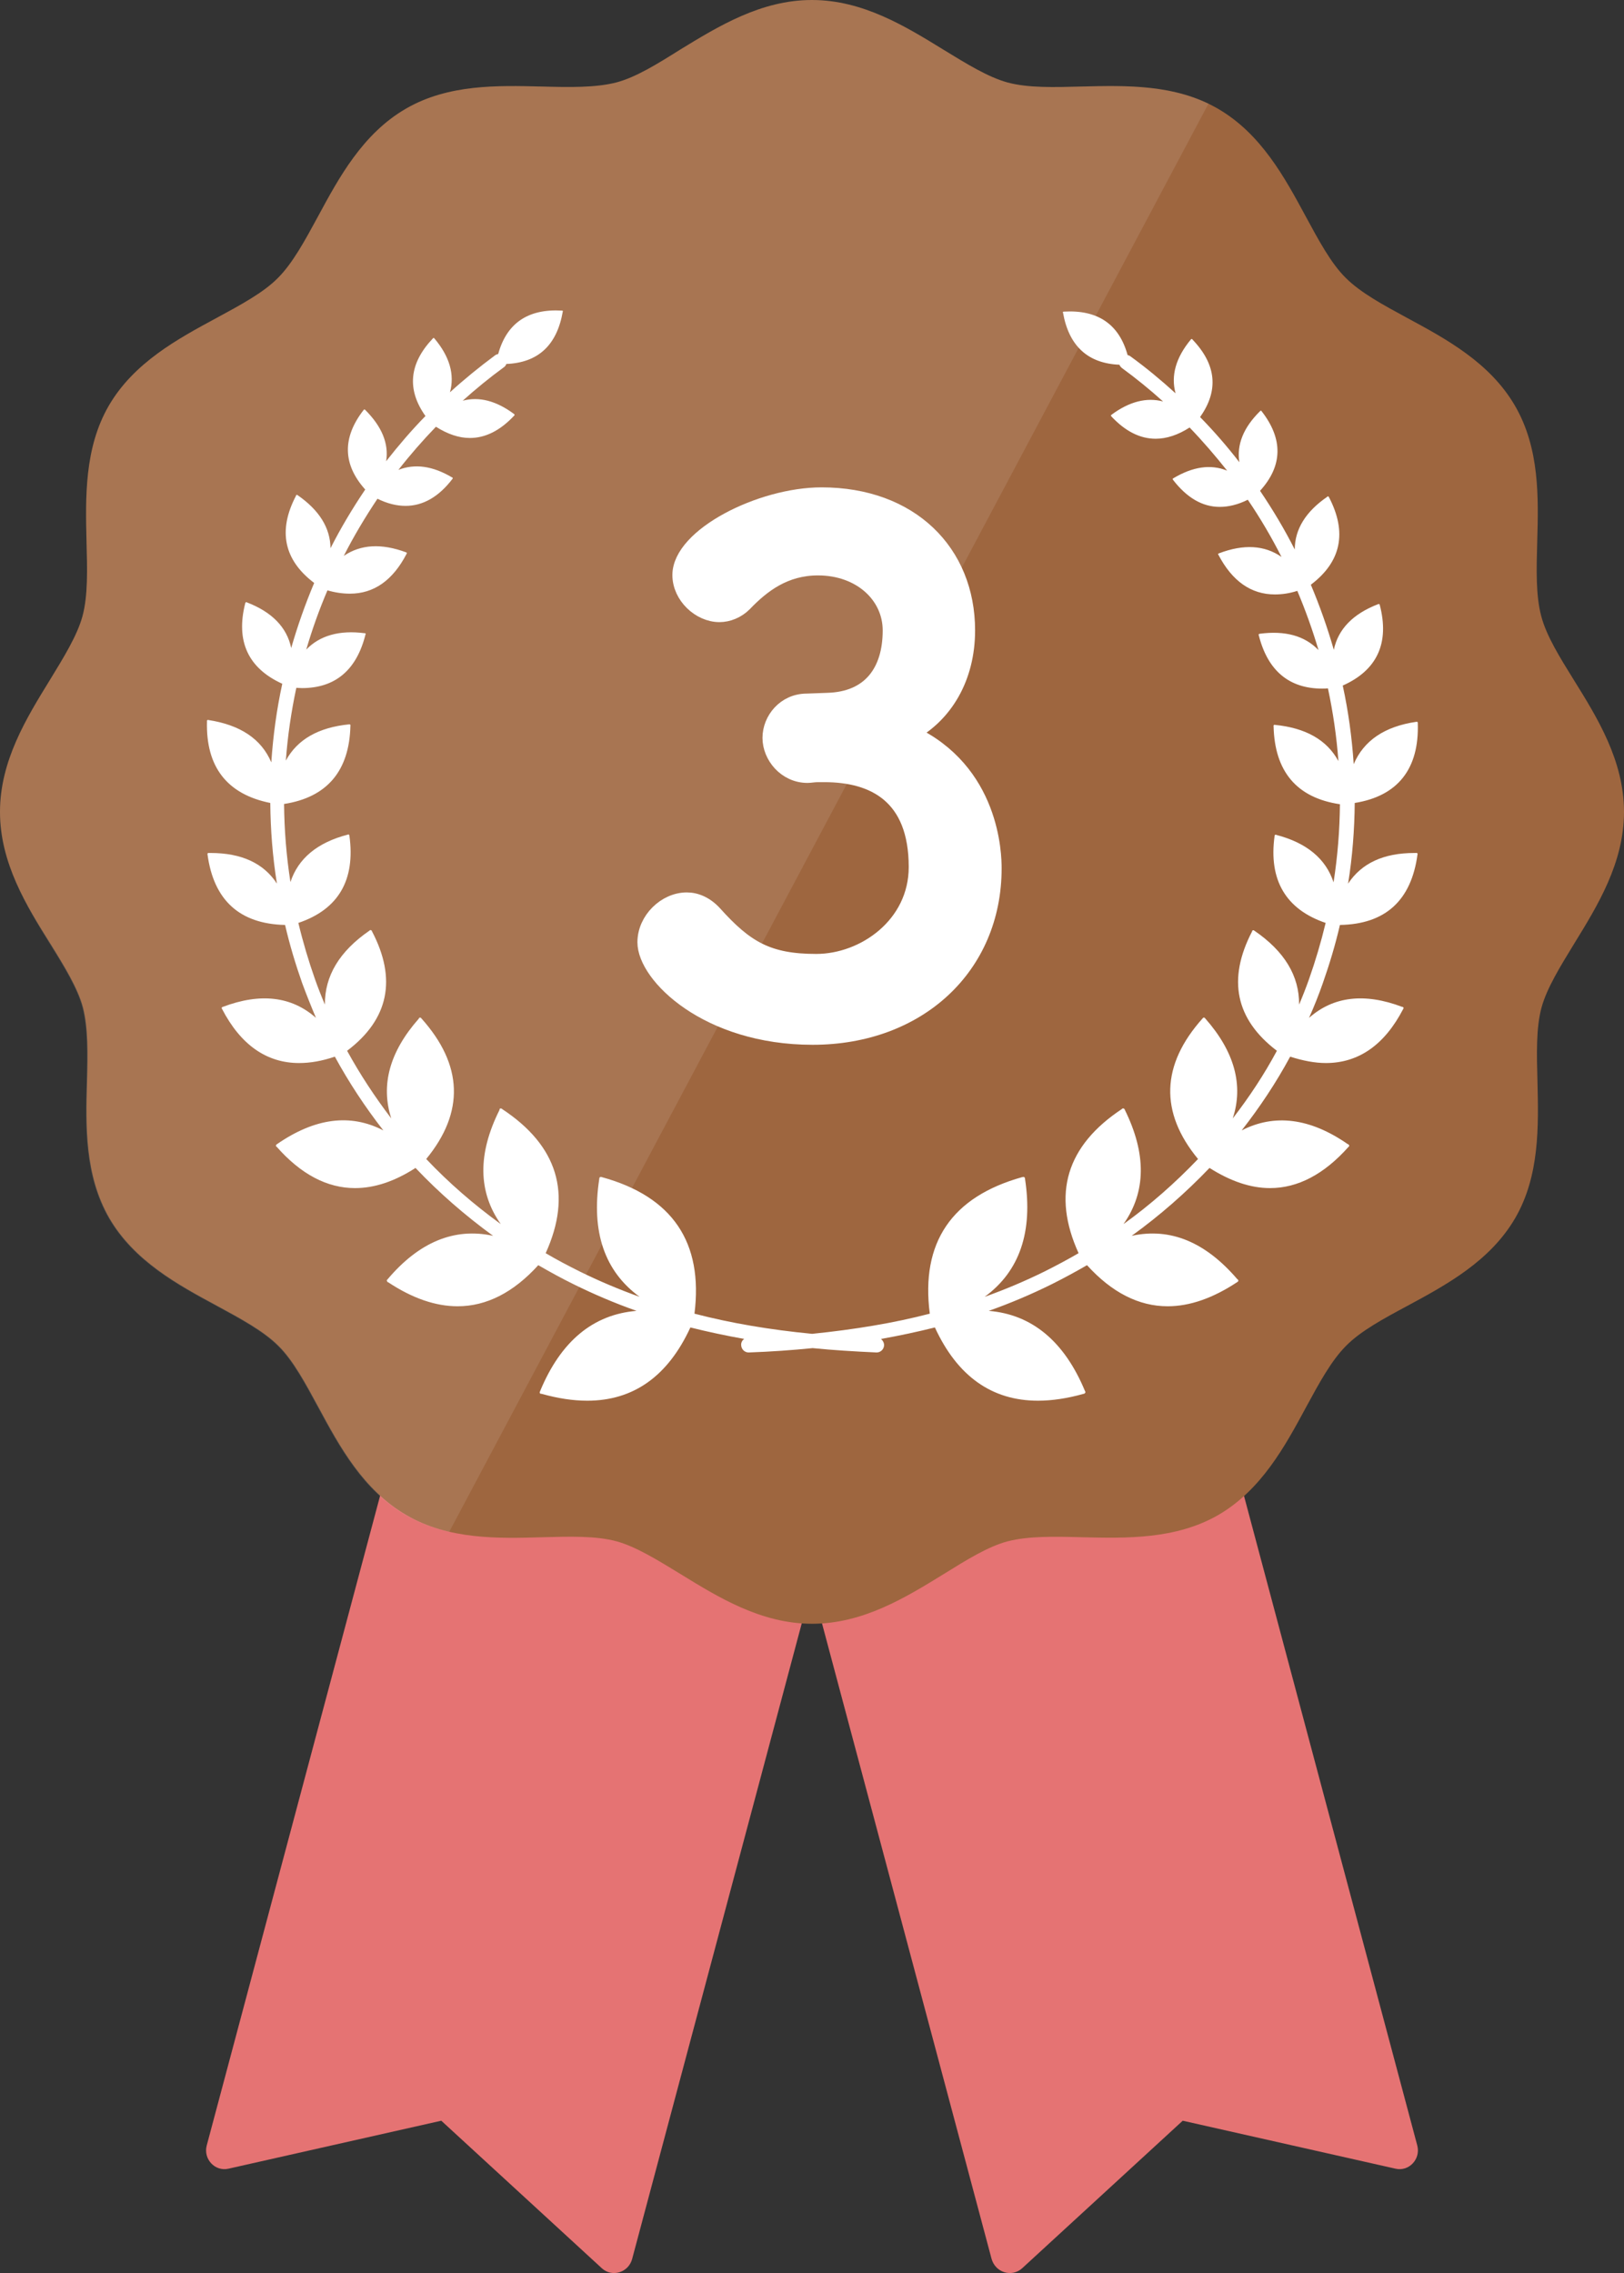
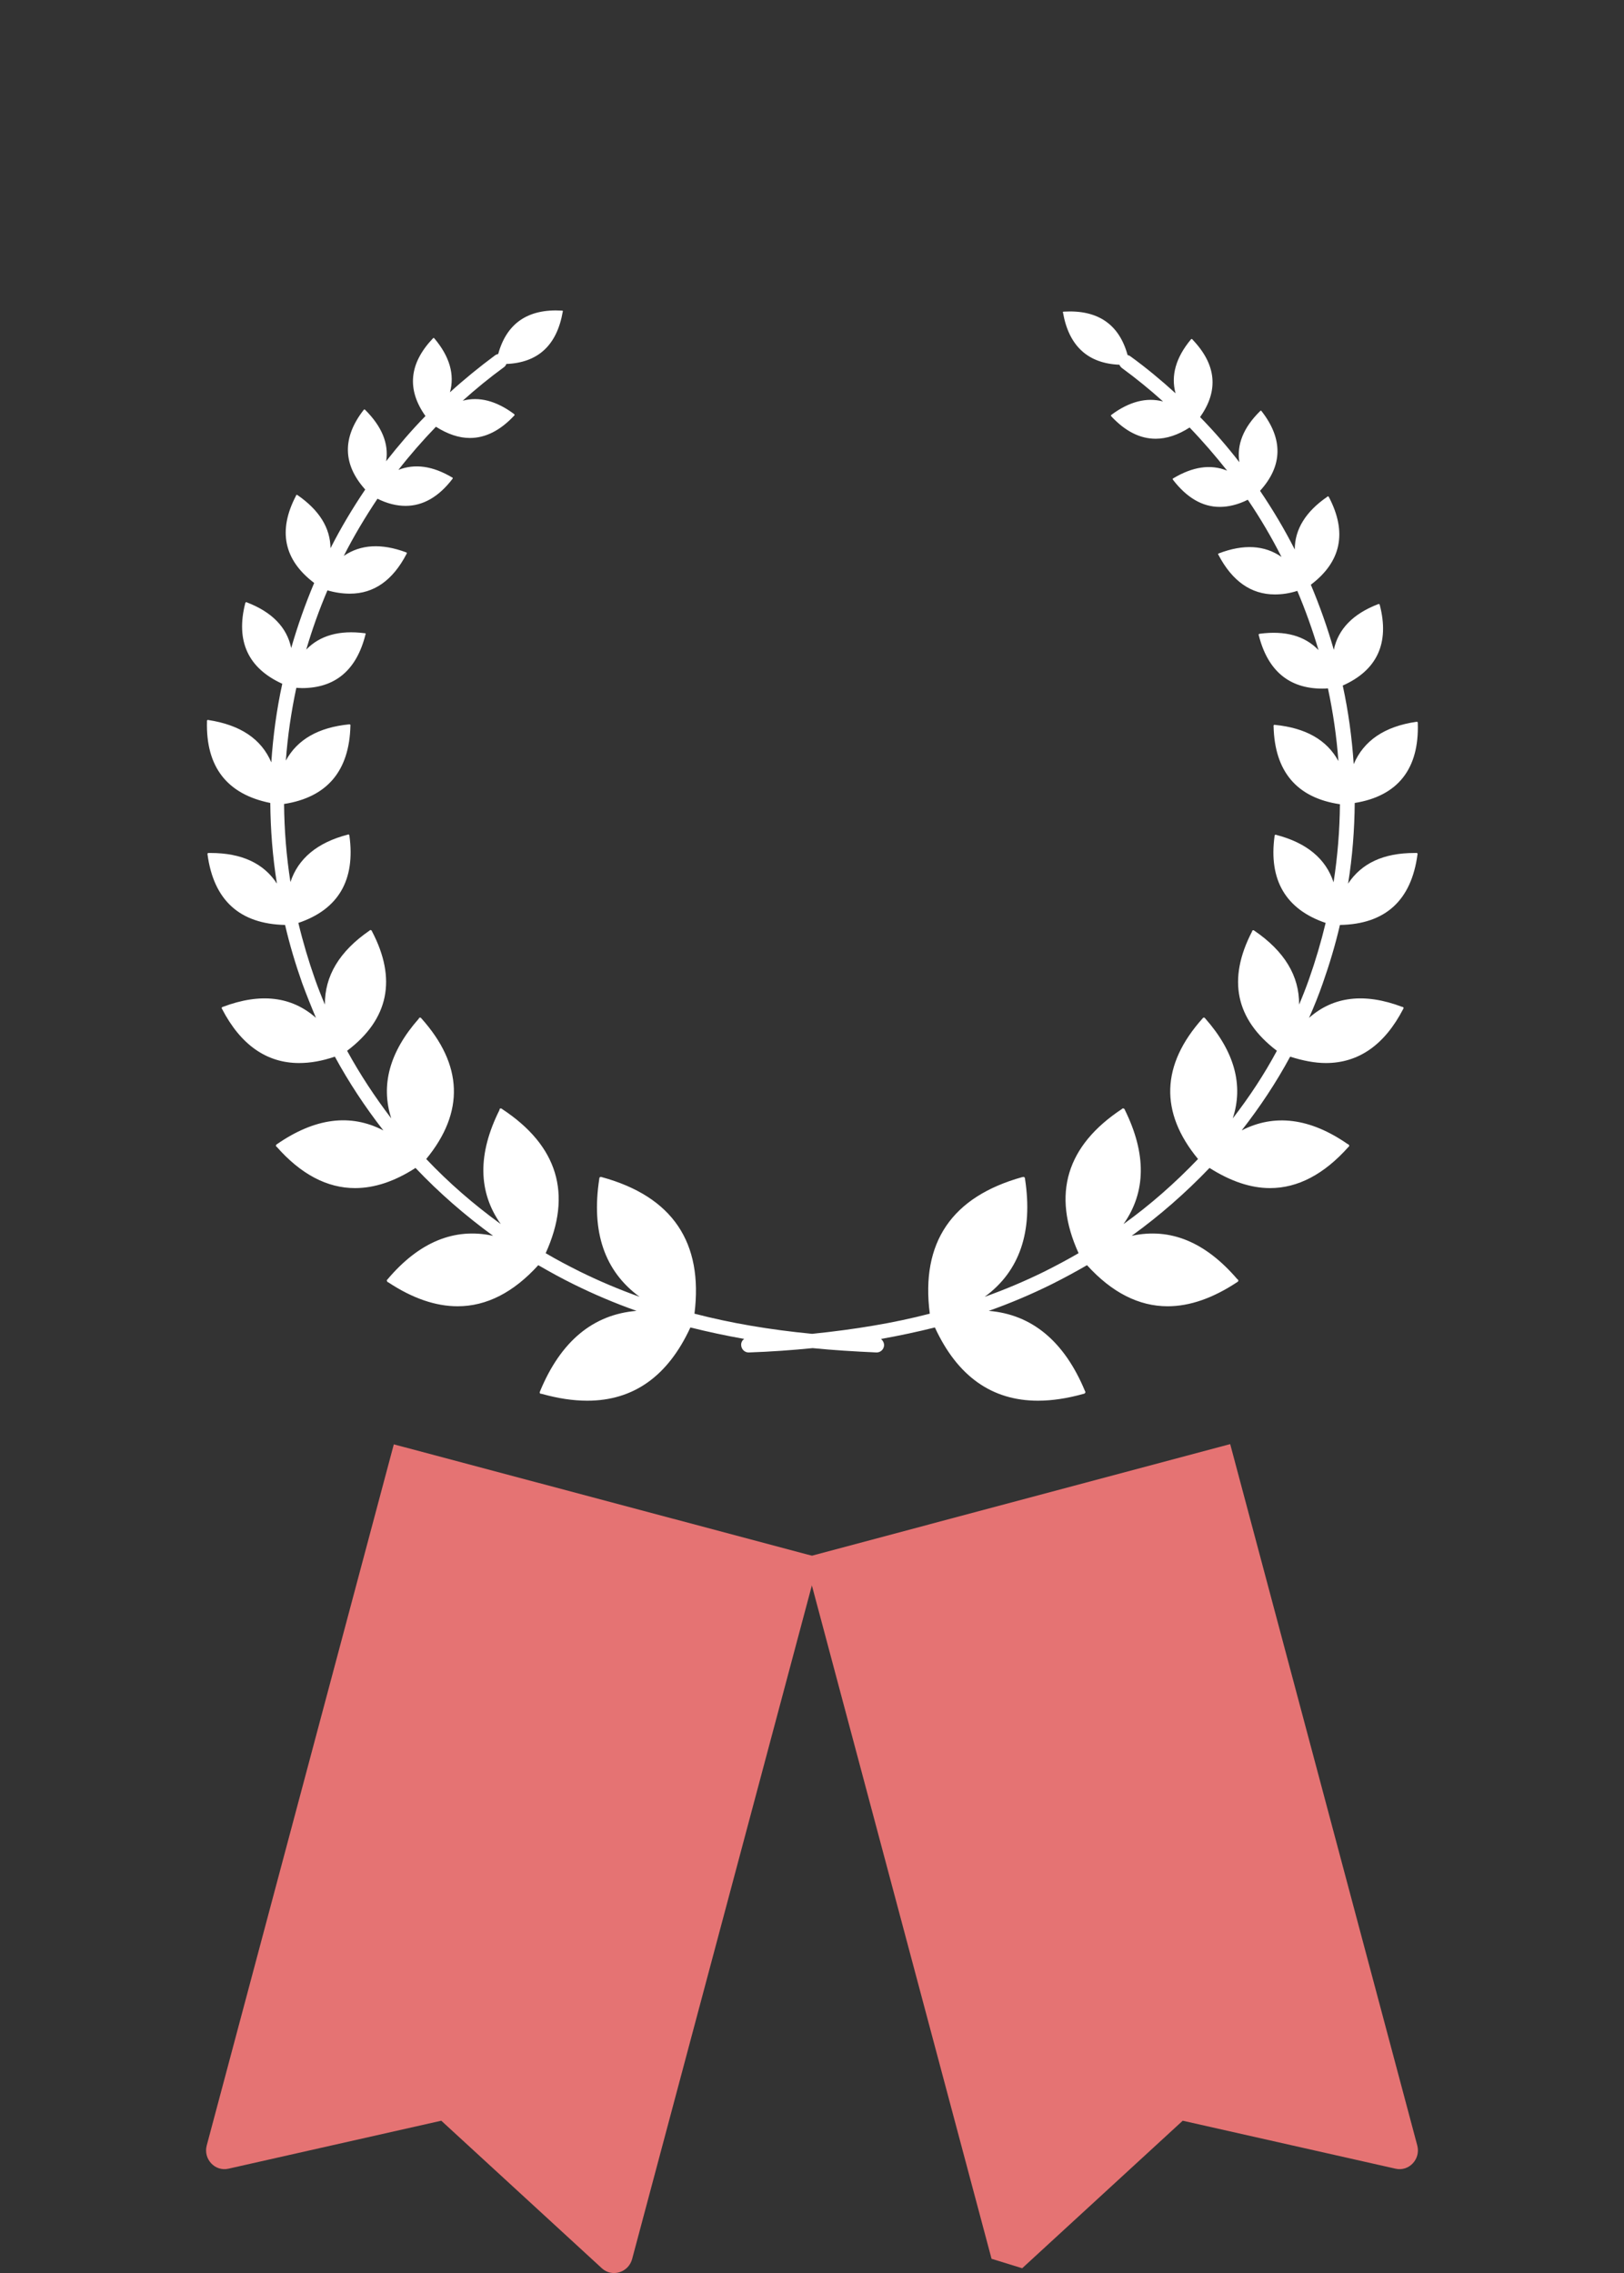
<svg xmlns="http://www.w3.org/2000/svg" version="1.1" id="_レイヤー_2" x="0px" y="0px" viewBox="0 0 636.3 890.6" style="enable-background:new 0 0 636.3 890.6;" xml:space="preserve">
  <rect x="0" y="0" width="636.3" height="890.6" fill="#333333" stroke="none" />
  <style type="text/css">
	.st0{fill:#E57373;}
	.st1{fill:#9E663F;}
	.st2{fill:#FFFFFF;}
	.st3{opacity:0.1;fill:#FFFFFF;enable-background:new    ;}
	.st4{fill:#FFFFFF;stroke:#FFFFFF;stroke-width:6.3;stroke-miterlimit:10;}
</style>
  <g id="text">
    <g>
      <g>
        <path class="st0" d="M235.8,888.7l-62.9-57.8l-83.4,18.8c-5.3,1.2-9.9-3.8-8.5-9.1l73.3-274.7L321,610.3L247.7,885     C246.3,890.4,239.8,892.4,235.8,888.7z" />
-         <path class="st0" d="M400.5,888.7l62.9-57.8l83.4,18.8c5.3,1.2,9.9-3.8,8.5-9.1L482,565.8l-166.8,44.5L388.5,885     C390,890.4,396.4,892.4,400.5,888.7z" />
+         <path class="st0" d="M400.5,888.7l62.9-57.8l83.4,18.8c5.3,1.2,9.9-3.8,8.5-9.1L482,565.8l-166.8,44.5L388.5,885     z" />
      </g>
      <g>
-         <path class="st1" d="M636.3,318.1c0,20-10.4,36.8-19.5,51.6c-5.5,9-10.7,17.4-12.8,25c-2.2,8.1-1.9,18.4-1.6,29.3     c0.4,17.1,0.9,36.6-8.7,53.2c-9.8,16.9-27,26.2-42.2,34.4c-9.5,5.1-18.4,9.9-24.1,15.7c-5.8,5.8-10.6,14.7-15.7,24.1     c-8.2,15.2-17.5,32.4-34.4,42.2c-16.7,9.6-36.1,9.1-53.3,8.7c-10.9-0.3-21.1-0.5-29.2,1.6c-7.6,2-16,7.2-25,12.8     c-14.8,9.1-31.6,19.5-51.6,19.5s-36.8-10.4-51.6-19.5c-9-5.5-17.4-10.7-25-12.8c-8.1-2.2-18.4-1.9-29.2-1.6     c-17.1,0.5-36.6,1-53.2-8.7c-16.9-9.8-26.2-27-34.4-42.2c-5.1-9.4-9.9-18.4-15.7-24.1c-5.8-5.8-14.7-10.6-24.1-15.7     c-15.2-8.2-32.4-17.5-42.2-34.4c-9.6-16.7-9.2-36.1-8.7-53.2c0.3-10.9,0.5-21.1-1.6-29.3c-2-7.5-7.2-16-12.8-25     C10.4,354.9,0,338.1,0,318.1s10.4-36.8,19.5-51.6c5.5-9,10.7-17.4,12.8-25c2.2-8.1,1.9-18.4,1.6-29.3     c-0.4-17.1-0.9-36.6,8.7-53.2c9.8-16.9,27-26.2,42.2-34.4c9.4-5.1,18.4-9.9,24.1-15.7c5.8-5.8,10.6-14.7,15.7-24.1     c8.2-15.2,17.5-32.4,34.4-42.2c16.7-9.7,36.1-9.1,53.2-8.7c10.9,0.3,21.1,0.5,29.3-1.6c7.6-2,16-7.2,24.9-12.8     C281.3,10.4,298.1,0,318.1,0s36.8,10.4,51.6,19.5c9,5.5,17.4,10.7,25,12.8c8.1,2.2,18.4,1.9,29.2,1.6c17.1-0.4,36.6-1,53.3,8.7     c16.9,9.8,26.2,27,34.4,42.2c5.1,9.4,9.9,18.4,15.7,24.1c5.8,5.8,14.7,10.6,24.1,15.7c15.2,8.2,32.4,17.5,42.2,34.4     c9.7,16.7,9.2,36.1,8.7,53.2c-0.3,10.9-0.6,21.1,1.6,29.3c2,7.6,7.2,16,12.8,25C625.9,281.3,636.3,298.1,636.3,318.1L636.3,318.1     z" />
        <path class="st2" d="M555.5,283.3c0-0.1,0-0.3-0.1-0.4c-0.1-0.1-0.3-0.1-0.4-0.1c0,0,0,0,0,0c-12.5,1.8-20.7,7.4-24.6,16.6     c-0.7-10.4-2.1-20.7-4.3-30.8c13.5-6,18.4-16.7,14.5-31.6c0-0.1-0.1-0.3-0.2-0.3c-0.1-0.1-0.3,0-0.4,0c0,0,0,0,0,0     c-9.9,3.8-15.7,9.8-17.4,17.9c-2.5-8.7-5.5-17.2-9-25.5c11.9-9,14.3-20.5,7.1-34.3c0-0.1-0.1-0.2-0.3-0.3s-0.3,0-0.3,0.1     c0,0,0,0,0,0c-8.5,5.8-12.8,12.8-12.8,20.7c-4-7.9-8.6-15.6-13.6-23c8.9-9.8,9.1-20.3,0.6-31.2l0,0c0-0.1-0.2-0.2-0.3-0.2     c-0.1,0-0.2,0.1-0.3,0.2c0,0,0,0,0,0c-6.5,6.4-9.2,13.1-8.1,20c-4.8-6.2-9.9-12.1-15.4-17.7c7.4-10.4,6.4-20.6-3-30.4     c0-0.1-0.2-0.2-0.3-0.2c-0.1,0-0.2,0.1-0.3,0.2c0,0,0,0,0,0c-5.9,7.1-7.9,14.2-6,21.1c-5.6-5.1-11.5-10-17.7-14.5     c-0.4-0.3-0.8-0.4-1.1-0.5c-3.3-12-11.6-17.8-25-17c-0.1,0-0.2,0-0.3,0.1c-0.1,0.1-0.1,0.2,0,0.3c0,0,0,0,0,0     c2.3,13.1,9.8,19.9,22.1,20.4c0.2,0.5,0.5,0.9,1,1.3c5.6,4.1,11,8.5,16.1,13.1c-6.4-1.7-13.2,0-20.2,5.2c-0.1,0-0.2,0.2-0.2,0.3     s0,0.2,0.1,0.3c0,0,0,0,0,0c5.5,5.9,11.3,8.8,17.4,8.8c4.3,0,8.8-1.5,13.3-4.4c5.2,5.4,10.1,11.1,14.7,16.9     c-6.4-2.6-13.4-1.6-21.1,3c-0.1,0-0.2,0.1-0.2,0.3c0,0.1,0,0.2,0.1,0.3c0,0,0,0,0,0c5.4,7,11.5,10.6,18.3,10.6     c3.5,0,7.2-0.9,11-2.8c4.9,7.2,9.3,14.7,13.2,22.4c-6.6-4.6-14.8-5.1-24.5-1.4c-0.1,0-0.2,0.1-0.3,0.2s0,0.3,0.1,0.4c0,0,0,0,0,0     c5.4,10.3,12.8,15.5,22.1,15.5c2.8,0,5.7-0.4,8.8-1.4c3.2,7.6,6,15.4,8.3,23.2c-5.4-5.6-13-7.7-23-6.4c-0.1,0-0.3,0.1-0.4,0.2     c-0.1,0.1-0.1,0.2,0,0.4c0,0,0,0,0,0c3.5,13.9,11.9,20.9,24.9,20.9c0.7,0,1.5,0,2.2-0.1c2,9.4,3.4,18.9,4.1,28.5     c-4.5-8.3-12.8-13-24.9-14.2c-0.1-0.1-0.3,0-0.4,0.1c-0.1,0.1-0.2,0.3-0.1,0.4c0,0,0,0,0,0c0.4,17.8,9.1,28.1,26,30.6     c-0.1,10.2-0.9,20.4-2.5,30.6c-3-9.2-10.5-15.5-22.5-18.6c-0.1-0.1-0.3-0.1-0.4,0c-0.1,0.1-0.2,0.2-0.2,0.4c0,0,0,0,0,0     c-2.4,17.3,4.4,28.8,20,34.1c-1.8,7.5-4,14.9-6.5,22c-1.2,3.4-2.5,6.7-3.9,10c0.1-11.2-5.7-20.9-17.6-29     c-0.1-0.1-0.3-0.2-0.5-0.1c-0.2,0-0.3,0.2-0.3,0.4c0,0,0,0,0,0c-9.8,18.8-6.5,34.5,9.7,46.8c-5,9.3-10.8,18.1-17.3,26.5     c4.3-13,0.7-26.2-10.8-39.2c-0.2-0.4-0.8-0.4-1,0c0,0,0,0,0,0c-16.3,18.2-16.9,36.8-1.8,55.1c-8.9,9.3-18.6,17.9-29.2,25.5     c8.9-12.6,9-27.6,0.5-44.8l0,0c0-0.2-0.2-0.4-0.5-0.5s-0.4,0-0.6,0.2c0,0,0,0,0,0c-21.8,14.4-27.5,33.4-17,56.5     c-4.3,2.5-8.8,4.9-13.4,7.2c-7.5,3.7-15.3,7-23.4,9.9c13.7-10,19-25.5,15.8-46.3c0-0.2-0.1-0.5-0.3-0.6c-0.2-0.1-0.5-0.1-0.7,0     c0,0,0,0-0.1,0c-27.6,7.7-39.8,25.6-36.2,53.5c-14.2,3.7-29.5,6.2-46.1,7.9c-16.6-1.6-31.9-4.2-46.1-7.9     c3.5-27.9-8.6-45.9-36.3-53.5c-0.2-0.1-0.5-0.1-0.7,0c-0.2,0.1-0.3,0.4-0.3,0.6c0,0,0,0,0,0.1c-3.2,20.8,2.1,36.2,15.8,46.2     c-8.1-2.9-15.9-6.2-23.4-9.9c-4.6-2.3-9-4.6-13.4-7.2c10.5-23.1,4.8-42.1-17.1-56.5c-0.1-0.2-0.4-0.2-0.6-0.2     c-0.2,0-0.4,0.2-0.4,0.5c0,0,0,0,0,0.1c-8.6,17.2-8.4,32.1,0.5,44.7c-10.6-7.7-20.4-16.2-29.2-25.5c15.1-18.4,14.4-36.9-1.9-55.1     c-0.2-0.4-0.8-0.4-1,0c0,0,0,0,0,0.1c-11.5,13-15,26.1-10.8,39.1c-6.4-8.4-12.2-17.2-17.3-26.5c16.3-12.3,19.6-28.1,9.7-46.9     c0-0.2-0.2-0.3-0.4-0.4c-0.2,0-0.4,0-0.5,0.2c0,0,0,0,0,0c-11.8,8.1-17.6,17.8-17.5,29c-1.4-3.3-2.7-6.6-3.9-10     c-2.5-7.1-4.7-14.5-6.5-22c15.7-5.3,22.4-16.8,20-34.2c0-0.1-0.1-0.3-0.2-0.4c-0.1-0.1-0.3-0.1-0.4,0c0,0,0,0,0,0     c-12,3.1-19.5,9.4-22.5,18.6c-1.6-10.2-2.4-20.4-2.5-30.6c16.8-2.6,25.6-12.9,26-30.7c0.1-0.1,0-0.3-0.1-0.4     c-0.1-0.1-0.3-0.1-0.4-0.1c0,0,0,0,0,0c-12,1.2-20.3,5.9-24.8,14.2c0.7-9.6,2.1-19.1,4.1-28.5c0.8,0,1.5,0.1,2.2,0.1     c13,0,21.4-7,24.9-21c0.1-0.1,0.1-0.3,0-0.4s-0.2-0.2-0.3-0.1c0,0,0,0,0,0c-9.9-1.3-17.6,0.9-22.9,6.4c2.3-7.9,5.1-15.7,8.3-23.2     c3.1,0.9,6,1.3,8.8,1.3c9.4,0,16.8-5.2,22.2-15.6c0.1-0.1,0.1-0.2,0.1-0.4c-0.1-0.1-0.2-0.2-0.3-0.2h0     c-9.7-3.6-17.8-3.1-24.4,1.4c3.9-7.7,8.4-15.2,13.2-22.4c3.8,1.9,7.5,2.8,11,2.8c6.8,0,13-3.5,18.4-10.6l0,0     c0.1-0.1,0.1-0.2,0.1-0.3c0-0.1-0.1-0.2-0.2-0.2c0,0,0,0,0,0c-7.7-4.6-14.7-5.5-21.1-3c4.6-5.9,9.5-11.5,14.7-16.9     c4.6,2.9,9,4.4,13.3,4.4c6.1,0,11.9-2.9,17.4-8.8c0.1-0.1,0.2-0.2,0.1-0.3c0-0.1-0.1-0.2-0.2-0.3c0,0,0,0,0,0     c-7-5.2-13.7-6.9-20.1-5.2c5.1-4.6,10.5-9,16.1-13.1c0.5-0.3,0.8-0.8,1-1.3c12.4-0.5,19.8-7.3,22.1-20.5c0.1-0.1,0-0.2,0-0.3     c-0.1-0.1-0.2-0.1-0.3-0.1c0,0,0,0,0,0c-13.4-0.8-21.7,5-25,17c-0.4,0.1-0.8,0.2-1.2,0.5c-6.2,4.6-12.1,9.4-17.7,14.5     c1.9-6.9-0.1-14-6.1-21.1c-0.1-0.1-0.2-0.2-0.3-0.2c-0.1,0-0.2,0.1-0.3,0.2c0,0,0,0,0,0c-9.3,9.8-10.3,20-2.9,30.4     c-5.5,5.6-10.6,11.6-15.4,17.7c1.1-6.9-1.7-13.6-8.2-20.1c-0.1-0.1-0.2-0.1-0.3-0.2c-0.1,0-0.2,0.1-0.3,0.2c0,0,0,0,0,0     c-8.5,10.9-8.2,21.4,0.6,31.2c-5,7.4-9.6,15.1-13.6,23c-0.1-8-4.4-14.9-12.9-20.8c-0.1-0.1-0.2-0.1-0.4-0.1s-0.2,0.1-0.2,0.3     c0,0,0,0,0,0c-7.2,13.7-4.8,25.2,7.1,34.2c-3.5,8.3-6.5,16.8-9,25.5c-1.7-8.1-7.5-14.1-17.4-17.9c-0.1-0.1-0.3-0.1-0.4,0     c-0.1,0.1-0.2,0.2-0.2,0.3c0,0,0,0,0,0c-3.8,14.9,1.1,25.5,14.5,31.6c-2.2,10.1-3.6,20.4-4.3,30.8c-3.9-9.2-12.2-14.7-24.7-16.6     l0,0c-0.1-0.1-0.3,0-0.4,0.1c-0.1,0.1-0.2,0.3-0.1,0.4c0,0,0,0,0,0c-0.5,17.9,7.9,28.6,24.8,32c0.1,10.5,0.9,21,2.6,31.6     c-5.2-8-13.9-12-26-12c-0.2,0-0.5,0-0.7,0c-0.2,0-0.3,0-0.4,0.1c-0.1,0.1-0.1,0.3-0.1,0.4c0,0,0,0,0,0     c2.4,18,12.6,27.3,30.4,27.7c1.8,7.8,4.1,15.4,6.7,22.8c1.7,4.6,3.5,9.1,5.4,13.6c-9.5-8.4-21.7-9.9-36.5-4.3     c-0.2,0-0.3,0.1-0.4,0.3c-0.1,0.2,0,0.4,0.1,0.5c0,0,0,0,0,0c7.3,14.1,17.5,21.2,30.2,21.2c4.4,0,9-0.8,14-2.5     c5.5,10.1,11.9,19.8,19,28.9c-12.9-6.7-26.8-4.9-41.7,5.4c-0.2,0.1-0.3,0.3-0.4,0.5c0,0.2,0.1,0.4,0.2,0.5c0,0,0,0,0.1,0     c9.5,10.8,19.8,16.2,30.7,16.2c7.6,0,15.5-2.6,23.7-7.9c9.2,9.7,19.4,18.6,30.4,26.6c-15.1-3.3-29,2.4-41.4,17.1     c-0.2,0.1-0.3,0.4-0.2,0.6s0.2,0.4,0.4,0.5c0,0,0,0,0.1,0c9.5,6.3,18.6,9.4,27.2,9.4c11.3,0,21.9-5.4,31.6-16.1     c4.5,2.6,9.2,5.2,13.9,7.5c7.9,3.9,16.1,7.4,24.6,10.4c-17,1.4-29.7,11.9-37.8,31.5c-0.1,0.2-0.2,0.5-0.1,0.7     c0.1,0.2,0.3,0.3,0.6,0.3c0,0,0.1,0,0.1,0c6.4,1.8,12.3,2.7,17.9,2.7c18.1,0,31.6-9.6,40.4-28.7c6.8,1.7,13.8,3.2,21.1,4.5     c-0.8,0.5-1.3,1.5-1.2,2.5c0.1,1.6,1.4,2.8,2.9,2.8c0,0,0.1,0,0.1,0c8.6-0.3,17-0.9,25-1.7c8,0.8,16.3,1.3,25,1.7     c0,0,0.1,0,0.1,0c1.5,0,2.8-1.2,2.9-2.8c0-1-0.5-1.9-1.2-2.5c7.3-1.3,14.3-2.8,21.1-4.5c8.8,19.1,22.3,28.7,40.4,28.7     c5.5,0,11.5-0.9,17.9-2.7c0.2,0,0.5-0.2,0.6-0.4c0.1-0.2,0.1-0.5-0.1-0.7c0,0,0,0,0,0c-8.1-19.5-20.8-30-37.7-31.4     c8.5-3,16.7-6.5,24.6-10.4c4.8-2.4,9.4-4.9,13.9-7.5c9.7,10.7,20.3,16.1,31.6,16.1c8.7,0,17.8-3.2,27.3-9.5     c0.2-0.1,0.4-0.3,0.4-0.5s-0.1-0.4-0.3-0.6c0,0,0,0-0.1,0c-12.5-14.6-26.3-20.3-41.4-17c11.1-8,21.2-16.9,30.5-26.6     c8.2,5.2,16.1,7.9,23.7,7.9c10.9,0,21.2-5.4,30.8-16.2c0.2-0.1,0.3-0.3,0.2-0.5c0-0.2-0.2-0.4-0.4-0.5c0,0,0,0-0.1,0     c-14.8-10.3-28.8-12-41.6-5.4c7.1-9.1,13.5-18.7,19-28.9c5,1.6,9.7,2.5,14,2.5c12.8,0,23-7.1,30.3-21.2c0.1-0.1,0.2-0.3,0.1-0.5     c-0.1-0.2-0.2-0.3-0.4-0.3c0,0,0,0-0.1,0c-14.8-5.6-27-4.1-36.5,4.3c2-4.5,3.8-9,5.4-13.6c2.6-7.4,4.9-15,6.7-22.8     c17.8-0.3,28-9.6,30.4-27.7c0.1-0.1,0-0.3-0.1-0.4c-0.1-0.1-0.3-0.2-0.4-0.1c0,0,0,0,0,0c-0.2,0-0.5,0-0.7,0     c-12.1,0-20.7,4-26,12c1.7-10.5,2.5-21.1,2.6-31.6C547.7,311.9,556.1,301.2,555.5,283.3L555.5,283.3z" />
      </g>
-       <path class="st3" d="M473.5,40.6L176,600.2c-5.8-1.3-11.6-3.4-17-6.5c-16.9-9.8-26.2-27-34.4-42.2c-5.1-9.4-9.9-18.4-15.7-24.1    c-5.8-5.8-14.7-10.6-24.1-15.7c-15.2-8.2-32.4-17.5-42.2-34.4c-9.6-16.7-9.2-36.1-8.7-53.2c0.3-10.9,0.5-21.1-1.6-29.3    c-2-7.5-7.2-16-12.8-25C10.3,354.9,0,338.1,0,318.1s10.4-36.8,19.5-51.6c5.5-9,10.7-17.4,12.8-25c2.2-8.1,1.9-18.4,1.6-29.3    c-0.4-17.1-0.9-36.6,8.7-53.2c9.8-16.9,27-26.2,42.2-34.4c9.4-5.1,18.4-9.9,24.1-15.7c5.8-5.8,10.6-14.7,15.7-24.1    c8.2-15.2,17.5-32.4,34.4-42.2c16.7-9.7,36.1-9.1,53.2-8.7c10.9,0.3,21.1,0.5,29.3-1.6c7.6-2,16-7.2,24.9-12.8    C281.3,10.4,298.1,0,318.1,0s36.8,10.4,51.6,19.5c9,5.5,17.4,10.7,25,12.8c8.1,2.2,18.4,1.9,29.2,1.6    C439.9,33.5,457.7,33,473.5,40.6z" />
-       <path class="st4" d="M324.3,274.6C341,274.1,349,263.1,349,247c0-13.7-11.8-24.7-28.5-24.7c-13.1,0-21.9,6.8-29,14.2    c-2.7,2.7-6.3,4.1-9.6,4.1c-7.7,0-15.3-7.1-15.3-15.3c0-15.3,31.5-31.2,55.3-31.2c34.8,0,57,22.2,57,52.9    c0,18.6-8.8,33.1-22.2,40.3c32,14.8,32.6,47.7,32.6,52.9c0,38.6-29.6,66-70.9,66s-65.5-24.1-65.5-37c0-8.8,7.9-16.4,16.2-16.4    c3.6,0,7.4,1.6,10.7,5.2c12.3,13.7,21.1,18.9,40,18.9c18.9,0,39.4-14.5,39.4-37.2c0-27.9-16.7-36.4-36.2-36.4h-2.5    c-1.6,0-3,0.3-4.1,0.3c-8.5,0-14.5-7.4-14.5-14.5s5.7-14.2,14.2-14.2L324.3,274.6L324.3,274.6z" />
    </g>
  </g>
</svg>